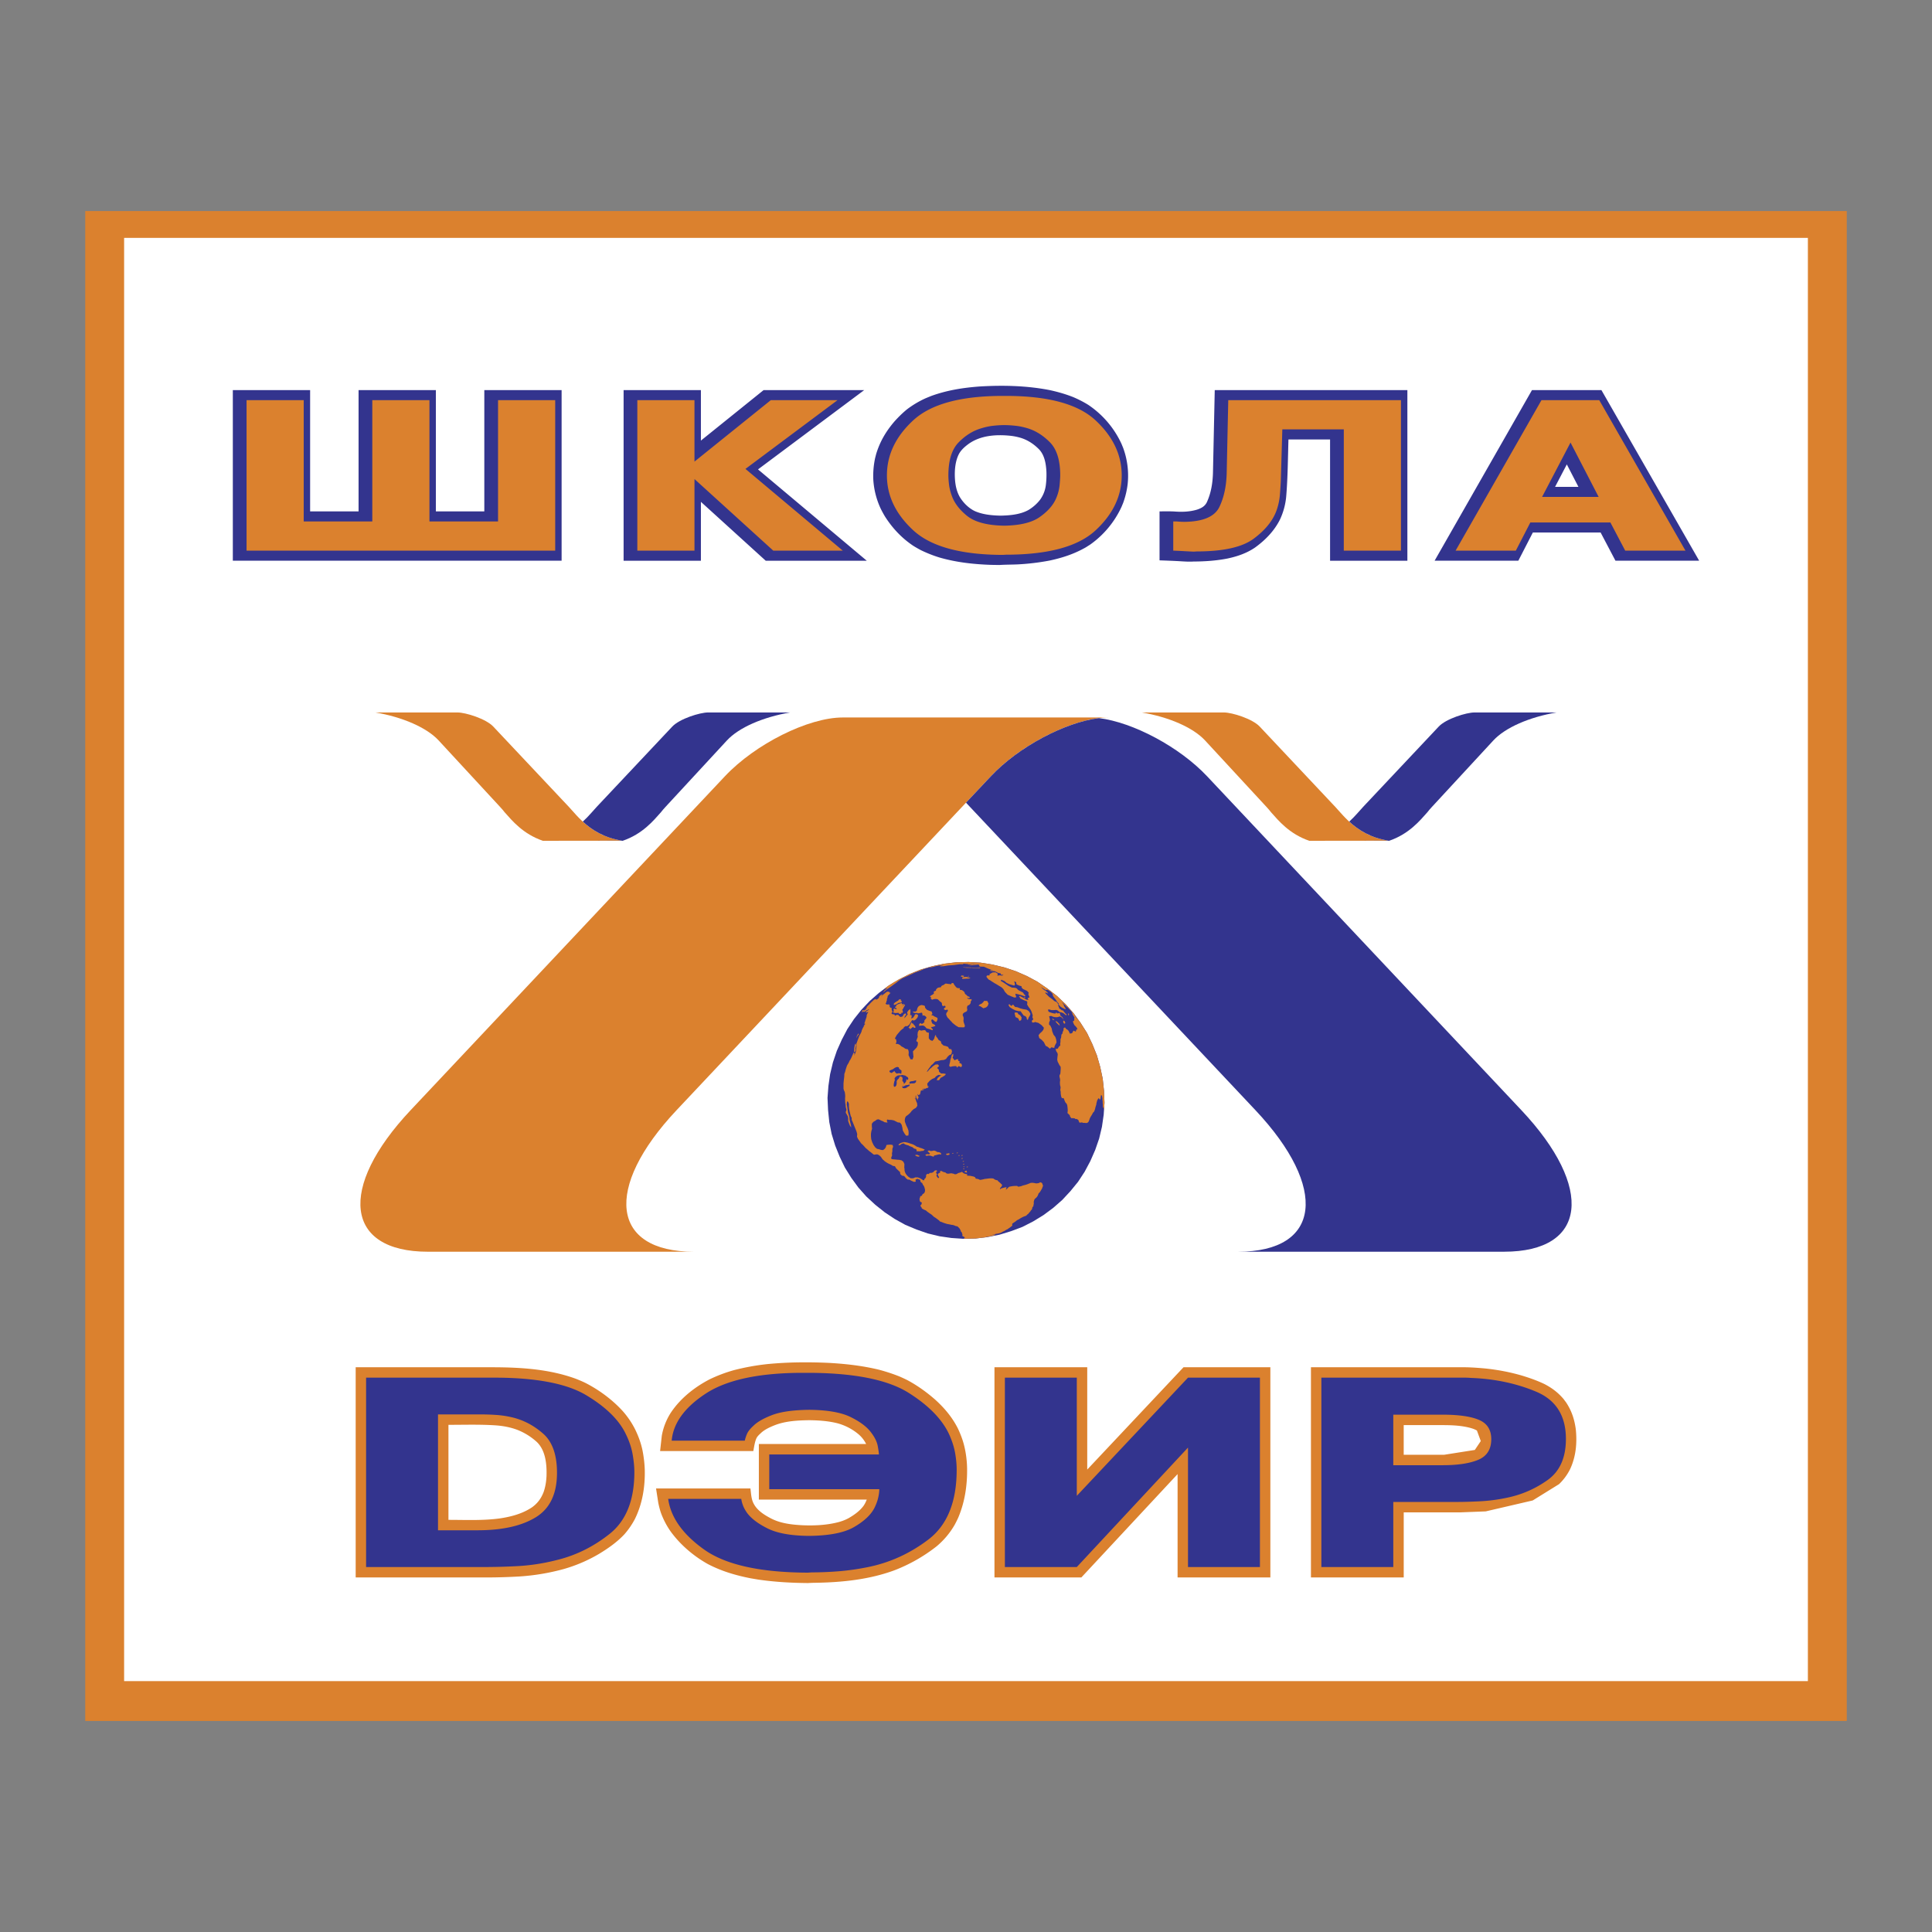
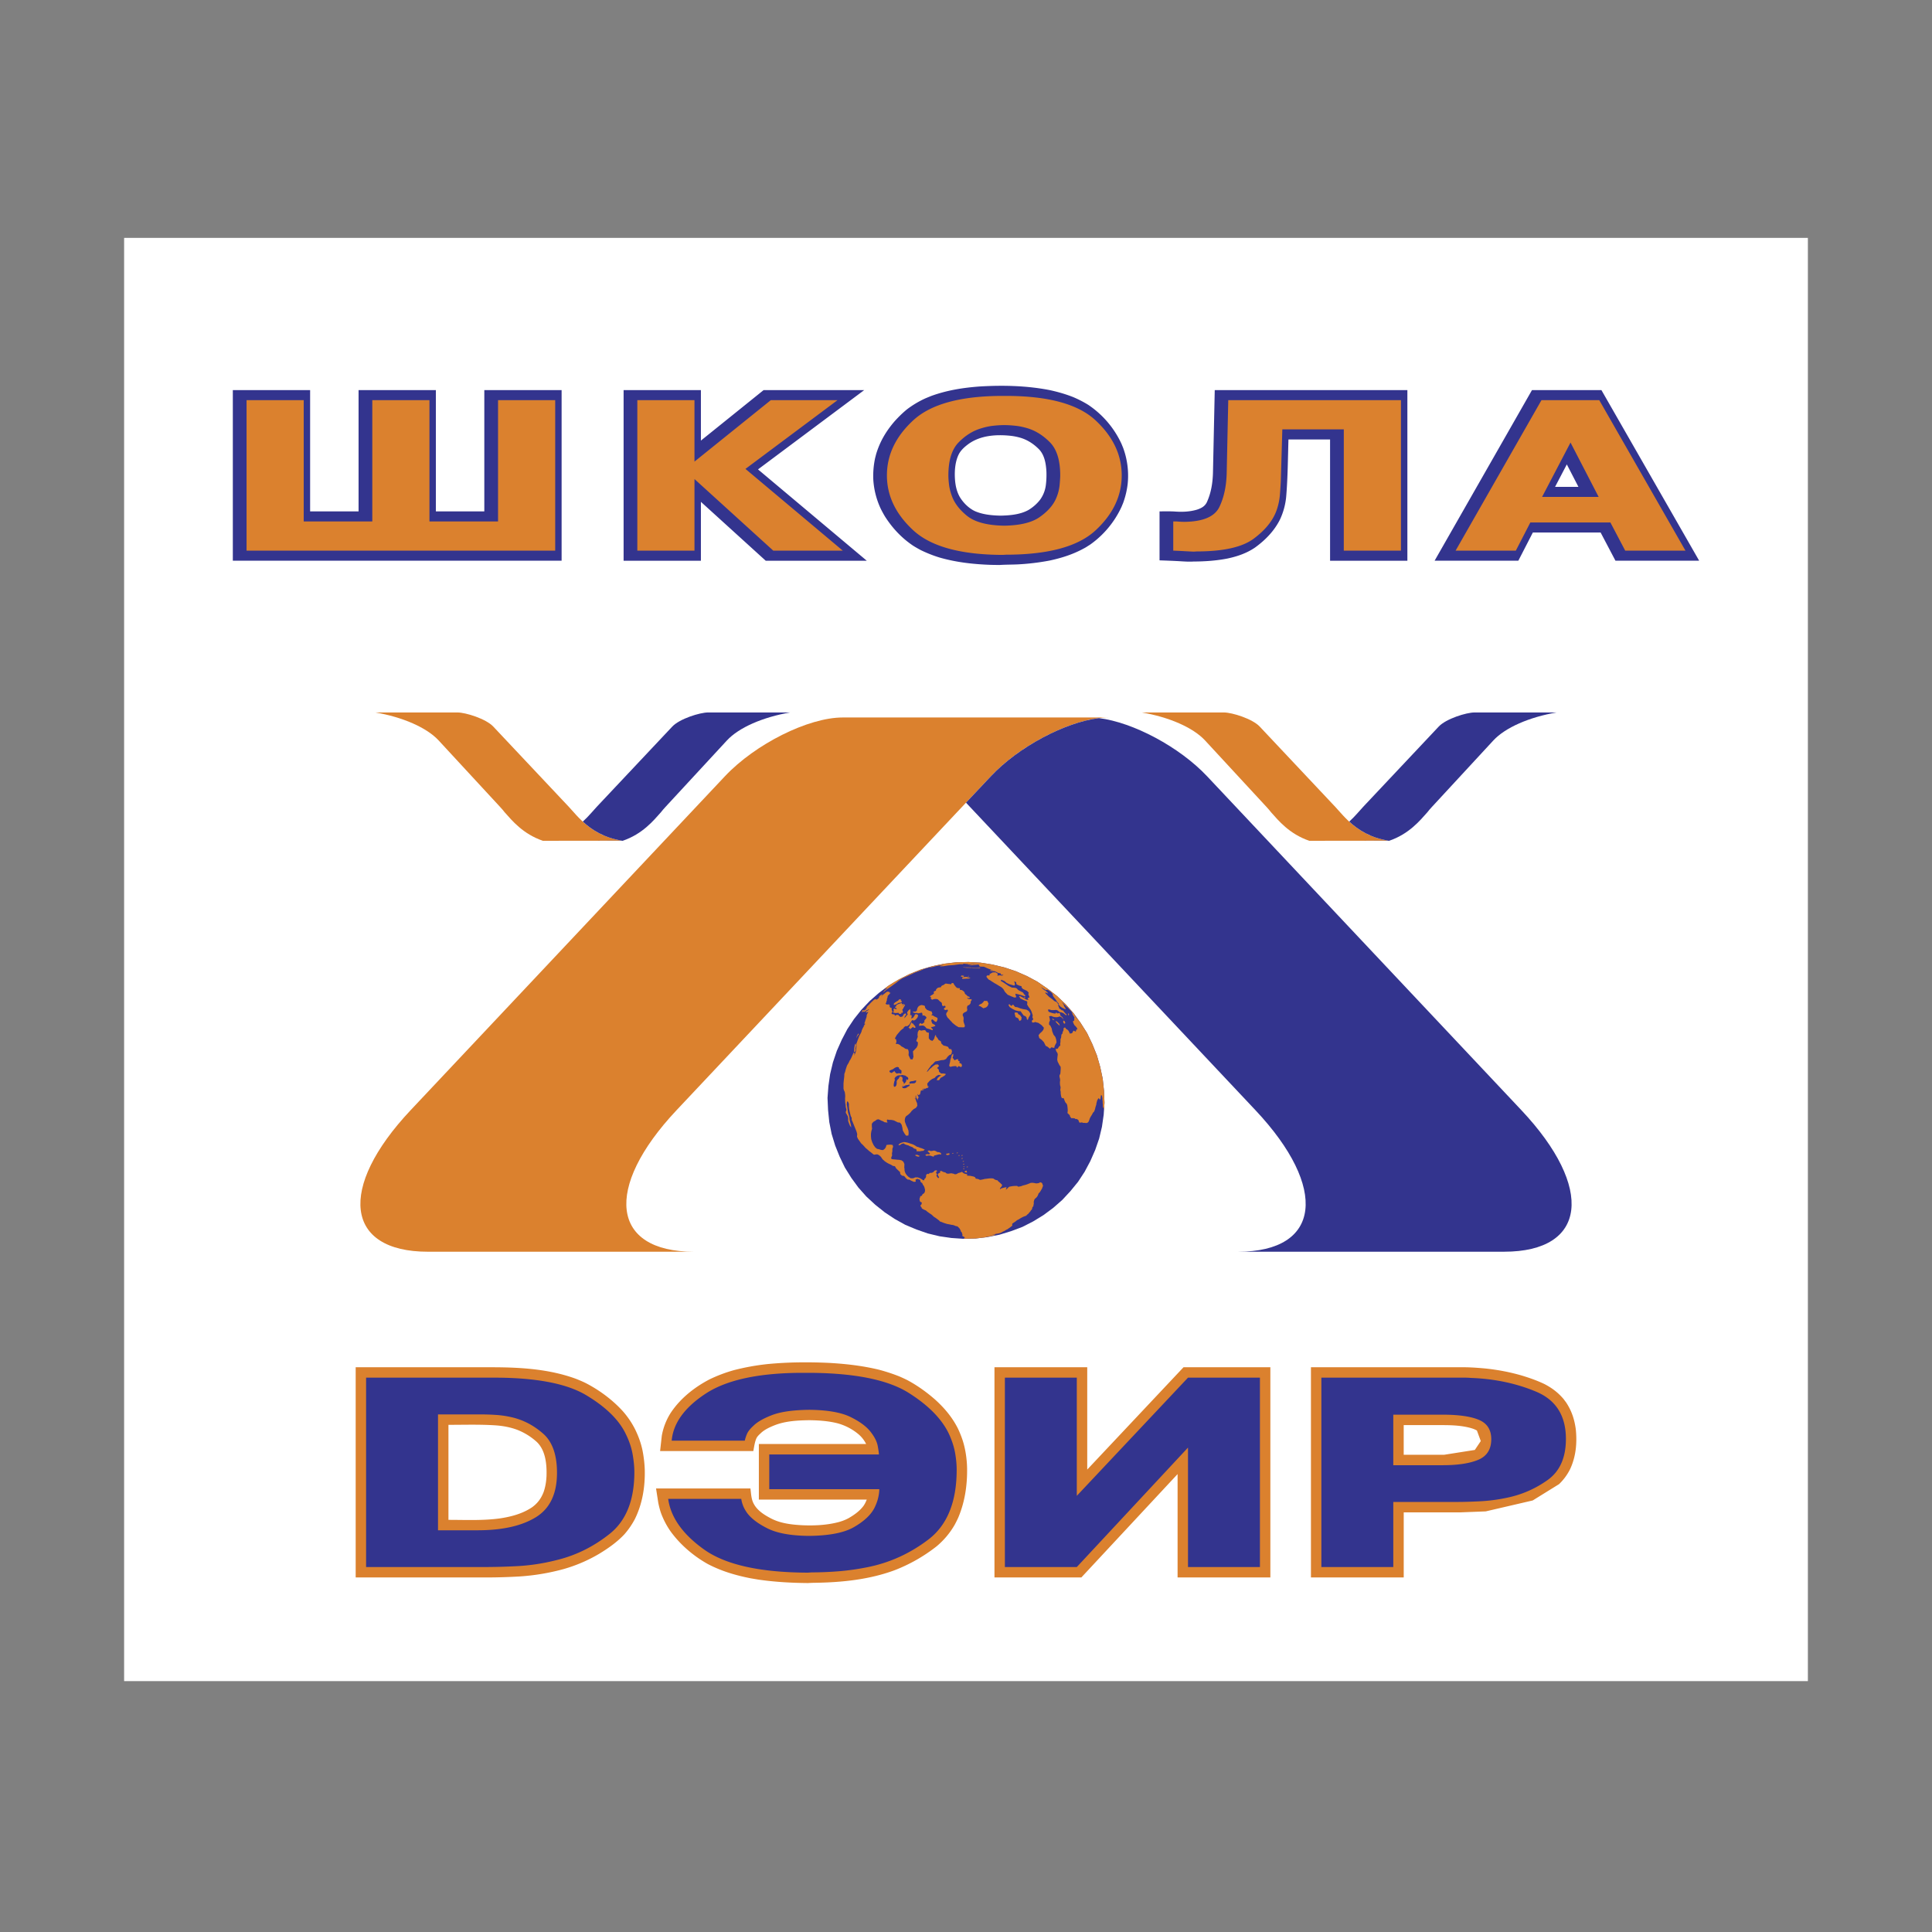
<svg xmlns="http://www.w3.org/2000/svg" width="2500" height="2500" viewBox="0 0 192.756 192.756">
  <rect x="0" y="0" width="192.756" height="192.756" fill="#808080" stroke="none" />
  <g fill-rule="evenodd" clip-rule="evenodd">
    <path fill="#fff" fill-opacity="0" d="M0 0h192.756v192.756H0V0z" />
-     <path fill="#db812e" d="M8.504 21.058h175.748v150.641H8.504V21.058z" />
    <path fill="#fff" d="M12.383 23.733h167.99v143.992H12.383V23.733z" />
    <path d="M84.079 71.583h26.532c-3.428 0-8.717 2.639-11.752 5.863L67.504 110.76c-7.312 7.77-6.537 14.125 1.723 14.125H42.694c-8.259 0-9.034-6.355-1.723-14.125l31.355-33.313c3.037-3.225 8.324-5.864 11.753-5.864z" fill="#db812e" />
    <path d="M96.378 80.083l28.874 30.676c7.312 7.77 6.537 14.125-1.723 14.125h26.533c8.26 0 9.033-6.355 1.723-14.125L120.43 77.447c-2.764-2.935-7.391-5.384-10.787-5.801-3.395.417-8.021 2.866-10.783 5.801l-2.482 2.636z" fill="#33348e" />
    <path d="M122.105 71.082h-8.188c2.699.457 5.121 1.502 6.314 2.795l6.119 6.621c.176.187.33.369.467.547.738.825 1.824 2.163 3.814 2.842l7.928-.01c-3.08-.47-4.463-2.445-5.342-3.379l-7.535-8.007c-.729-.776-2.752-1.409-3.577-1.409z" fill="#db812e" />
    <path d="M147.117 71.082h8.189c-2.701.457-5.123 1.502-6.316 2.795l-6.119 6.621c-.176.187-.33.369-.467.547-.736.825-1.824 2.163-3.812 2.842l-3.98-.005 3.949-.005c-1.834-.28-3.066-1.095-3.947-1.904.6-.55 1.035-1.097 1.391-1.475l7.537-8.007c.728-.776 2.753-1.409 3.575-1.409z" fill="#33348e" />
    <path d="M45.638 71.082H37.45c2.7.457 5.122 1.502 6.316 2.795l6.119 6.621c.176.187.33.369.467.547.737.825 1.825 2.163 3.813 2.842l7.929-.01c-3.081-.47-4.463-2.445-5.342-3.379l-7.537-8.007c-.729-.776-2.753-1.409-3.577-1.409z" fill="#db812e" />
    <path d="M70.65 71.082h8.188c-2.699.457-5.122 1.502-6.315 2.795l-6.119 6.621c-.176.187-.33.369-.467.547-.738.825-1.825 2.163-3.814 2.842l-3.979-.005 3.95-.005c-1.835-.28-3.066-1.095-3.948-1.904.599-.55 1.036-1.097 1.391-1.475l7.536-8.007c.73-.776 2.754-1.409 3.577-1.409zM93.042 96.393l-1.167.334-1.119.451-1.071.539-1.031.621-.962.723-.907.796-.826.868-.757.949-.661.996-.56 1.07-.491 1.1-.389 1.152-.28 1.174-.171 1.188-.088 1.185.054 1.215.123 1.201.232 1.174.355 1.16.45 1.119.518 1.078.642 1.03.703.963.798.9.887.818.948.758.997.662 1.057.586 1.112.465 1.133.394 1.174.282 1.18.17 1.207.082 1.202-.028 1.193-.144 1.194-.238 1.14-.348 1.147-.43 1.07-.547 1.031-.632.961-.711.909-.797.818-.881.764-.936.656-1.002.564-1.058.487-1.112.394-1.138.279-1.174.172-1.188.082-1.207-.049-1.195-.128-1.201-.252-1.186-.328-1.146-.452-1.119-.525-1.1-.635-1.002-.701-.969-.799-.908-.887-.84-.949-.736-.996-.682-1.056-.566-1.114-.484-1.133-.375-1.171-.281-1.196-.19-1.2-.062-1.201.027-1.215.136-1.166.247z" fill="#33348e" />
    <path d="M92.066 117.721l.143.049.007-.123.103-.09.075-.143v-.172l.116-.135.13.033.123-.115.211-.014.15-.076.13-.143.164-.035.102.076-.109.068-.014.129.096.131-.075.123.082.148.116.123.082-.109-.103-.143-.034-.143.096-.109.137-.055v-.164h.149l.15.088.252.068.055.068.164.049.164-.021.177-.027.246.049.116.055.164-.021.17-.102.198-.055.19-.068.041.055.15.109.164.047.149.027-.007.145.171.006.178.014.137.033.149.027.172.082.055.137.178.021.115.033.123.068.123-.014.197-.041.164-.041.184-.02.164-.021.123-.014.191-.006.197.02.102.076.145.068.176.041.076.107.102.076.219.205.062.068-.068.162-.131.137-.033.137.164-.102.162-.041.178-.049.164-.02-.041.164-.061.096.164-.104.027-.047.156-.145.123-.033.238-.041.17-.014h.15l.123-.008.102.082.186-.027.143-.033.15-.061.205-.049.115-.033.158-.055.17-.068.137-.055.191-.008.061.008.156.027.137.027.186-.021.08-.02.131-.076.137.049.055.047.088.26-.055.137-.047.143-.062.096-.115.197-.035.055-.135.137-.049.145-.055.115-.096.129-.102.09-.09.088-.041.096-.041.156-.012.049.02.074-.02.158-.027.068.006.107-.074.057-.041.074-.008.068-.033.115-.104.109-.055.096-.102.109-.082.109-.123.096-.102.109-.15.053-.158.062-.17.088-.129.076-.164.102-.096.041-.109.076-.102.088-.314.205.014.041-.027.068.014.041.008.041-.049.055-.096.061-.068.061-.088.062-.055.033-.055.041-.068.055-.137.055-.109.076-.055.033-.096.041-.096.049-.074.039-.109.068-.137.035-.164.041-.143.014-.178.047-.148.014-.096.021h.08l.145-.014.047.014.027.014h.082l-.061.014-.014.027-.104.02-.115.035-.178.041-.367.074h-.082l-.062.014-.033.027.02-.006-.164.02-.123.033-.143.014-.041.008.041-.008.123-.014.102-.02-.102.02.471-.068-1.193.145-1.202.027h.171l-.021.006.021-.006-.048-.014h-.062l-.027-.014-.041-.014.055-.014.021-.008v-.02l.034-.008.021-.006-.007-.041-.048-.027-.007-.021-.055-.033-.089-.014-.027-.041.055-.033-.089-.021.027-.047.014-.027-.014-.055-.027-.041-.013-.055v-.068l-.048-.027-.007-.021-.055-.066-.013-.041-.014-.062-.007-.02-.034-.055-.041-.076-.027-.033-.034-.055-.082-.068-.062-.068-.048-.027-.157-.027-.116-.055-.144-.047-.17-.021-.177-.041-.15-.027-.137-.027-.184-.061-.116-.035-.191-.082-.184-.061-.088-.102-.13-.096-.129-.096-.082-.062-.17-.107-.055-.049-.144-.137-.075-.061-.102-.062-.157-.109-.13-.094-.129-.117-.191-.082-.103-.055-.123-.074-.027-.104-.082-.082-.028-.121.103-.09.007-.068.041-.074-.055-.068-.123-.055-.047-.115-.014-.123v-.082l.054-.123.014-.109.123-.027.068-.082.021-.068.034-.033.109-.068.082-.104.034-.115.007-.15-.054-.219-.062-.156-.096-.123-.055-.137.042-.346zm-.041.347l-.184-.164-.027-.184-.287-.115-.191.096.035.189-.184.027-.191-.082-.32-.162-.075.033-.178-.123-.211-.246-.225-.047-.164-.15-.027-.205-.198-.184-.191-.184-.116-.205-.088-.021-.11-.014-.198-.121-.239-.109-.205-.117-.205-.143-.082-.082-.102-.082-.171-.252-.089-.09-.149-.109-.123-.053h-.082l-.205.033-.088-.02-.246-.199-.205-.156-.246-.219-.082-.061-.17-.191-.15-.158-.129-.115-.103-.143-.164-.232-.061-.088-.096-.213.021-.26-.062-.238-.109-.273-.054-.129-.117-.293-.109-.266-.095-.213-.007-.211-.096-.191-.062-.258-.062-.26-.041-.238-.014-.232v-.232l-.088-.191-.095-.041-.034.287.048.26.034.244.041.328.088.26.055.219.021.266.109.422.021.082.034.24-.13-.178-.103-.252-.082-.232.014-.211-.027-.205-.096-.191-.102-.164-.027-.123.041-.074.034-.137-.034-.137-.034-.123-.021-.266-.021-.082-.014-.123-.007-.123-.007-.279.014-.211-.014-.213-.034-.225-.082-.164-.041-.164v-.504l.021-.238.027-.246.028-.238.007-.232.075-.211.062-.246.109-.328.041-.096.136-.225.123-.26.048-.055.116-.225.123-.279.109-.24.082.15-.075.205.116-.197.089-.252.021-.24.034-.197V104.116l.102-.279.014-.047.103-.26.048-.137.116-.219.103-.197.055-.205.096-.211.136-.225-.075.041.191-.24-.041.008-.068-.027.068-.164.041-.156.075-.213.048-.137.007-.148.055-.145.102-.17-.034-.035-.144.076-.075-.041.096-.109.13-.074.109-.076-.048-.027-.129.076-.082.02-.17.15-.068-.008-.062-.006-.061.02-.041.008-.096.047.082-.109-.034-.033.068-.082.062-.014-.014.049.062-.014h.068l.157-.123.007-.041.062-.104.021-.088.089-.09.163-.162-.013.02.116-.137.205-.197.157-.143.136-.055.055-.014.014.041.007.041.184-.117.103-.109-.014-.033.041-.096.177-.15.062-.014.068.021-.116.135.027.014.116-.135.177-.131.177-.15.13-.055.089.021.041-.008.055.027.021.082.102-.006-.15.164-.136.143-.021.088-.014.109-.055.123.007.123-.055.102v.082l-.088.172.054.027.048.033.13.008.164-.021-.048.143.116-.033-.095.197.109-.055v.09l.129.006v.15l.034.143.062.09-.096.129.007.104.136.033.15.021.034.121.191-.088.15.008.116.135.123.076.198-.068.082-.17.088-.09.157-.033v.17l-.103.09-.068.225.116-.117.177-.211.055-.055-.068-.178.103-.191.211-.176.027.205-.007.061v.17l-.034.199.116-.049.055.137-.068.225.191-.068.123-.176.089-.172.191-.006.116.123-.075.203-.15.186-.184.115-.198-.041-.157.232-.129.225-.218.156-.137-.025-.198.135.014.055-.211.164-.109.09-.211.244-.178.213-.15.271-.034.096.116.055.041.24-.068.23.205-.006.198.096.164.15.198.102.198.137.246.047.062.158.02.162-.02.26.095.205.096.211.211.014.089-.26-.027-.266-.027-.271.185-.191.19-.199.109-.238.014-.279-.164-.129.062-.186.089-.232-.027-.203.034-.287.123-.197.225.068.185-.041.191-.008.157.211.225.055-.014.301v.252l.15.178.211.076.164-.191.082-.273.089-.15.047.199.116.115.116.205.225.135.055.219.218.205.225.049.232.088.089.191.239.047.055.219-.062.266-.218.104-.171.17-.143.205-.205.096-.293.027-.3.074-.28.049-.287.307-.075.041-.157.205-.191.258-.136.227.095-.041.212-.246.164-.131.136-.135.253-.172.245-.02.13.164-.205.197.164.15.034.225.211.178h.26l.218.047-.109.137-.225.145-.205.109-.15.23-.239-.006.116-.238.157-.123.177-.131-.279-.033-.225.137-.096.107-.054.057-.246.107-.231.164-.171.191-.062.074-.027.068.034.145.034.137.041-.09.014.055-.014.088-.075.062h-.082l-.15.082-.109-.014-.103.02-.164.109.232-.082.054.049-.232.082-.136.033v.09l-.062.266-.15.082-.116-.123.048.178.082.17-.089.15-.041.184-.021-.17-.102-.164-.014-.225-.042.096v.271l-.123-.074.144.137.034.156.095.213.027.266-.143.205-.219.121-.191.172-.164.211-.184.17-.239.172-.082.164-.034.203.021.186.129.348.13.266.089.252.02.254-.027.238-.232.014-.157-.219-.157-.279-.021-.076-.027-.203-.082-.322-.15-.197-.225-.027-.164-.082-.225-.115-.239-.049-.239-.006-.198-.035-.034.117.068.197-.089-.02-.198-.021-.17-.102-.164-.062-.143-.074-.123-.055-.164.02-.178.131-.191.109-.143.184v.26l.021.246-.068.23-.041.26v.26l.027.285.096.295.136.285.164.232.185.15.177.035.232.074.191.014.164-.123.109-.156.068-.232.185-.021.211-.012.218.033.047.178-.075.211v.252l-.041.178.014.232-.082.191-.007.129.116.055.259.021.225.025.211.014.225.049.185.143.055.137.041.076-.007.23-.007.131.021.102.014.232.082.232.136.197.171.17.225.137h.253l.191-.088h.252l.259.102.252.164-.048.337zm-6.646-13.638v.082l-.034.115.014.123-.034.137-.082.102-.041-.088.027-.156-.007-.104.02-.156.027-.156.034-.137.082-.082.007.102.021.082-.007.068-.027.068zm.287-1.325l.021.082-.116.137-.061.096-.082.17.041-.156.055-.143.075-.123.067-.063zm4.066-3.41l.068.006.089.021-.021.088.075.047.034.055-.062.096-.116.035-.13.006-.129.076-.164.088-.157.055-.055-.047.035-.117.102-.088.15-.096.144-.082.088-.088.049-.055zm.492.518l.075.041-.055.123-.089.15-.054.115-.082.109.041.096.027.096-.055.123-.096-.041-.014.109-.144.033-.088-.041-.068-.088-.103.027h-.103l-.102.006-.116-.033-.11-.014.075-.123.007-.129-.041-.076.109-.074.096.041.129.014-.021-.082-.075-.049-.088-.033.095-.117.089.021-.055-.068.021-.068.15-.082.116-.047.156-.041.116-.068v.102l.034.055.123-.027.082-.02-.095.15-.096.107.123-.094.086-.103zm2.06.205l.014.123.089.109.116.115.137.049.143.055.157.039.06.158.027.102-.123.109.178.041.15.096.123.055.17.082.014.143-.048.143-.075.123-.144-.047-.109-.102-.137-.117-.109.068.007.109.061.17.021.062.123.074.15.09.041.096-.273.088h-.082l-.088.068.157.129.034.137-.157-.041-.164-.068-.164-.041-.157-.047-.096-.123-.136-.115-.137-.035-.205.014-.164.021.034-.199.15-.082.088.104.164-.104.123-.115-.048-.096.096-.129.13-.158v-.088l-.062-.068-.157-.109-.164.021-.007-.123-.041-.164h-.082l-.143.033-.184.027-.096-.041-.123.014-.157-.027-.095-.041-.055-.068.123-.014.149.008.144-.096.027-.156.048-.145.109-.148.15-.082.143-.035.13.027.136.035.055.047.011.04zm-1.173 1.732l.062.09.089.088.061.088.013.123-.149.014-.089-.102-.157.123-.143.123-.021-.104-.143-.047.109-.158.055-.115.143-.293.048.115.089.021.033.034zm4.776 4.321l-.17-.082-.109-.021-.089.15-.061-.068-.062-.088-.191.006-.205.027-.177.049-.123-.096.034-.199.055-.189.021-.172.054-.184.041-.117.034-.176.095-.131.075-.041-.007.213-.062.184.082.088.109.164.17-.082.177-.047.027.184.13.027-.014.197.068.008.143.068.048.197-.093.131zm-5.97.668l-.143-.055-.15-.008-.157.041-.109-.094-.088-.09v-.082l-.184.109-.123.096-.143-.055-.075-.061-.007-.104.15-.082.137-.055.096-.047.123-.096.15-.076.137-.033.143.047.035.137.102.082.129.096v.17l-.023.16zm0 0l.068.109-.095.041-.15-.008-.164.021-.13.074-.123.096-.089.17.061.068-.075.213-.04.177-.021.178.042.158.136-.035.095-.129.034-.199-.007-.211.089-.15.123-.109.096-.197.13-.006.123.074.034.137-.027.219.034.055.075.068.041.135.014.062.149-.164.075-.123.014-.197.13.096.068-.145-.055-.137-.123-.074-.129-.096-.136-.027-.137-.033h-.062l-.068-.111zm.866 1.091l-.075.129-.15.076-.144.102-.164.041-.17-.021-.075-.107.089-.172.096-.129-.137.225.075.041.123-.088.137-.055.164-.021.157-.041.074.02zm.628-.451l-.034.197-.13.096-.164.021h-.171l-.116.027-.014.109.014-.109-.082-.062.068-.143.164-.041.144-.014.157-.041.164-.04zm2.511-9.402l.109-.068.137-.053.068-.062.088-.061.129.006.157.027.13.008.123.033.068-.082.027-.047h.15l.041.074.041.076.061.088.062.074.068.09.103.082.136.027.15.006-.007.062-.021.088.218.033.075.043.109.08.089.104.021.102.068.09.13.094.089.104.157.047.075.109-.123.035-.177-.041.116.115.198.035.144-.014.006.109-.095.129.007.123-.055.115-.116.115-.136.057-.055.121-.013.131.034.137-.041.164-.129.074-.15.074-.123.117-.02.156.075.15.021.143-.007.15-.014.109.041.178.068.178.041.176-.075.104-.191.006-.149-.006-.219-.008-.17-.102-.123-.074-.321-.26-.088-.109-.116-.115-.082-.09-.089-.102-.109-.104-.082-.148-.061-.172.027-.137.129-.178.027-.055-.048-.115-.205.055-.164-.088.055-.117.143-.102-.103-.143-.129.055-.123-.055-.021-.082-.007-.123-.054-.117-.123-.074-.116-.115-.109-.104-.157-.047-.191.006-.137.035-.116.047-.047-.088-.096-.062.103-.088-.096-.041-.062-.068.129-.096.144-.082.109-.088.041-.076-.075-.068.116-.109.136-.053.013-.117.068-.074.103-.09.062-.02.103-.021.143-.014.041-.096.014-.025zm-3.753 15.564l.191.02.226.049.211.074.116.035.185.061.191.102.184.123.157.041.164.068.164.049.212.088.095.041-.136.123-.191.02-.205.035-.129-.014-.144.02-.006-.129-.068-.109-.205-.055-.116-.115-.239-.096-.068-.021-.123-.074-.205-.055-.164-.068-.103-.082-.205.055-.055.035-.123.094-.156-.027.102-.107.109-.068.157-.062.116-.027.061-.024zm2.866.879l.144-.033.184.055.15.096.171.014.191.082.021.162-.177-.039-.185.047-.177.047-.157.035-.054.123-.146-.05-.184-.061-.191-.014-.184.041-.13-.096.17-.082.218.027.089-.082-.116-.123-.137-.115.15-.076.184.062.166-.02zm-1.508.397l.075.047.184.076-.15.061-.184-.041-.171-.102.116-.035.13-.006zm3.015-.123l.164-.041.034.137-.198.055-.164-.049.062-.102h.102zm12.542-13.981l.061.09.096.129.115.115.008.041-.027-.033-.055-.049-.074-.047.025.014.082.088.055.049.035.055.074.047.068.09.062.088.061.068.027.033.062.076.033.055.068.088-.035-.033.635 1.002.525 1.1.451 1.119.328 1.146.252 1.186.129 1.201.049 1.195-.082 1.207.014-.131v-.08l.006-.049v-.082l.008-.129-.014-.082v-.062l-.014-.061-.021.008-.006-.021-.027-.041-.021-.074-.014-.062.008-.15-.014-.123-.008-.121.008-.068-.014-.041-.014-.145v-.17l-.027-.102-.014-.145-.027-.033-.035.047-.041-.074-.012.115-.021.09-.008.129-.039.096-.049.074-.02-.102-.062-.068-.041.008-.047.053-.041.096-.035.027-.02.096-.035.109-.02.096-.021.088.008.041-.047.137-.049.158-.027.135-.047.145-.055.137-.049.055-.068.061-.055.117-.074.129-.062.096-.061.102-.068.143-.047.145-.068.164-.082.082-.076.041-.109.006-.109-.014H108.059l-.088-.041h-.109l-.096.027-.096-.041-.033-.115-.035-.055-.014-.062-.074-.047-.104-.061-.096.025-.088-.08h-.102l-.096-.035-.096.041-.076-.061-.096-.131-.039-.156-.049-.014-.088-.104-.082-.061.02-.178.008-.15-.014-.143-.014-.143-.021-.164-.061-.158-.117-.121-.08-.172-.076-.211-.061-.068-.117.027-.074-.109-.035-.137-.033-.225v-.17l-.041-.186.027-.217v-.082l-.049-.178-.014-.15v-.184l.021-.178-.027-.186-.041-.156.008-.15.074-.129.02-.17.008-.131.014-.219-.008-.189-.129-.178-.082-.172-.082-.148-.047-.199.014-.191.02-.176.021-.158-.035-.156-.102-.143-.055-.137-.014-.145.137.027.088-.061.055-.104.096-.129.041-.006.033-.035.008-.061-.014-.15.027-.131.006-.148-.006-.123.033-.096.041-.117.008-.129.014-.109.041-.096.074-.041-.006-.123.041-.074.027-.068.041-.096-.008-.109.021-.088h.082l.02-.09.068.09.088.109.123.068.117.123.053.135.104.164.047-.074.09.02.014-.027.088-.061v-.109l.062-.014.041-.074.102.061.096.041.041-.074v-.082l.033-.055.062.006.033-.047-.061-.137-.117-.145-.107-.094-.082-.15-.049-.117-.027-.102.027-.068.041-.006.041-.016.014-.02.008-.047.014-.027-.014-.055-.014-.062.014-.027.033-.047-.014-.041-.068-.109-.068-.109-.047-.096-.041-.074.02-.008v-.02l-.068-.09-.033-.055.192.164zm-18.982-2.088l.109-.178.334-.271-.185.041-.184.109.157-.145.068-.061.252-.184.437-.281.594-.34 1.071-.539 1.119-.451 1.167-.334 1.167-.246 1.214-.137 1.201-.027 1.201.062 1.195.19 1.172.28 1.133.375 1.113.484 1.057.566.996.682.949.736.887.84.799.908.312.43-.115-.145-.205-.225-.033-.055-.375-.395-.199-.205-.17-.164-.082-.068-.225-.219-.049-.033-.027-.014.164.219.021.096.055.115.129.197-.049.055-.189-.096-.096-.041-.186-.123-.17-.189-.006-.109-.178-.205-.109-.184-.184-.232-.104-.145-.02-.082.006-.061-.014-.041-.088-.123-.117-.102-.184-.143-.137-.055H104.351l-.088-.021-.205-.143-.15-.09-.047-.027.164.164.244.197-.02-.061.164.15.17.17h-.082l-.143-.068-.104.021.199.191.217.217.287.205.246.213.191.08.082.082.137.205-.049.076.09.162.025.123.178.123.109.082.076-.02.102.143.178.211.109.082-.049.076-.205-.145-.08-.082-.213-.074-.156-.027-.232-.178-.156-.041-.172.021h-.268l-.227-.068-.061.014-.061.02.068.191.121.055.213.074.217.049.15.006.021-.088.068.006.061.068.104-.006.137-.035.053.117.035.143.191.164.143.238-.232-.238-.189-.082-.096.047-.158.035-.211-.008-.184-.041-.186-.08-.205.033.055.219.027.205-.082.189-.006.213.129.115.137.287.049.279.129.328.184.23.082.254.035.293-.117.219-.074.143-.035.184-.293-.061-.137.143-.238-.197-.191-.096-.176-.361-.227-.238-.238-.178-.068-.279.143-.186.191-.17.145-.184.055-.205-.232-.26-.307-.219-.369-.102-.049.055-.211.006-.041-.176.15-.145-.088-.211.033-.178-.074-.238-.068-.191-.09-.17-.189-.254-.145-.238.027-.15-.02-.164-.328-.115-.334-.164-.145-.225.055-.035.268.131.244.129.158.109.219.027-.09-.17.191-.09-.055-.137-.068-.189.055-.123-.061-.068-.117-.123-.354-.164-.076-.041-.129-.164.02-.088-.273-.082-.238-.109-.033-.137v-.088l-.213-.076.055.137.041.164-.074.123-.43-.123-.076-.027-.258-.123-.219-.184-.328-.129-.033.115.271.164.254.17.23.156.342.172.26.02.178.035.102.082.068.088.293.164.117.055.102.061.102.164.137.117-.061.094-.348-.123-.322-.088-.285-.055.041.158.068.197-.205.027-.328-.131-.334-.148-.26-.273-.033-.055-.145-.246-.17-.164-.328-.197-.225-.137-.273-.156-.252-.17-.225-.129-.123-.145-.088-.123.055-.123.266-.02.02-.008-.047-.094.115-.068.131-.076.074-.041.293-.014.225.137-.02.109-.02.088.244-.033.205.033.055-.014.109-.074h-.232l-.055-.137-.246-.047-.217-.117-.164-.061-.15-.008-.279-.014.068-.082.258.041-.512-.19-.43-.19-.361-.014-.068-.021-.061-.156-.09-.021-.6.062-.122.014-.13.006h-.082l.395-.115.145-.014.061-.021h.082l.082-.014h.402l-.613.007-.104.007-.102.021-.471.055.075-.021.034-.027-.368-.034-.041-.014-.13.014-.007.041h-.341l-.573.082-.573.041-.471.074-.334.021.027-.055.205-.049.089-.04-.628.089-.505.129-.307.035-.451.129-.328.15-.655.246-.096.047-.593.273-.512.232-.382.244-.211.178-.45.328-.56.389-.333.281zm10.929-1.056c.09.055.178.102.26.164l-.191-.117-.069-.047zm-.531 1.896l.129.26-.088.238-.156.143-.273.09-.205-.137-.096-.062-.184-.061.115-.115.213-.096.17-.172.055-.096.32.008zm2.77 1.153l.232.008.109.164.17.102.145.219-.041.266-.172.082-.129-.26-.266-.129-.062-.26-.033-.137.047-.055zm-.641-.778l.074-.055.191.184.178-.148.205.244.225.027.301.117.293.074.314.049.225.137.096.143.082.15-.082.191-.102.17-.076.211h-.088l-.055-.238-.096-.104-.186-.08-.189-.254-.104-.164-.26-.02-.279-.074-.285-.145-.281-.184-.115-.205.014-.026zm1.527-.777l.158.041-.09.068-.068-.109zm2.846 2.238l-.006-.109.217.197-.135-.027-.076-.061zm.301.178l.156.039.232.246.041.178-.246-.219-.15-.17-.033-.074zm.777.06l.008-.129.148.088.049.178-.109.068-.115-.186.019-.019zm.471-.818h.09l.014.143-.076.041-.014-.123-.014-.061zm-.211-.689l-.09-.102-.033-.041.061.074.082.061.068.109-.082-.082-.006-.019zm-9.505-2.846l-.164.041-.313.014-.335.021-.041-.096.129-.076.287-.027.157.041.28.082zm-.205-.225l.068.027-.178.061.11-.088zm-.723-.007l.034-.033.259.041-.096.109-.244-.041.047-.076zm.164-.874l.3.014.103-.006.28.014.307.033.361.014.225-.033.123-.008.035.055-.131.075-.109-.021h-.422l-.09-.02-.347-.021-.293-.006-.314-.049-.028-.041zm.034.041c0-.014 0-.027.007-.033l.259.006.103-.006.28.014.307.033.361.014.225-.033.123-.008v.076l-.096.054-.109-.021h-.422l-.09-.02-.347-.021-.293-.006-.308-.049zm.041.008v-.041l.225.006.103-.006.28.014.307.033.361.014.225-.033.082-.008v.096l-.055.034-.109-.021h-.422l-.09-.02-.347-.021-.293-.006-.267-.041zm.041.006v-.047l.184.006.103-.006.28.014.307.033.361.014.225-.033.041-.008v.123l-.014.007-.109-.021h-.422l-.09-.02-.347-.021-.293-.006-.226-.035zm.041.008v-.055l.143.006.103-.006.28.014.307.033.361.014.225-.033V96.631l-.082-.014h-.422l-.09-.02-.347-.021-.293-.006-.185-.027zm.034 0c0-.014.007-.035.007-.055l.102.006.103-.006.28.014.307.033.361.014.191-.027v.034c0 .028 0 .048-.008.068l-.041-.007h-.422l-.09-.02-.347-.021-.293-.006-.15-.027zm.041.006c0-.02 0-.033.006-.055h.062l.103-.006.28.014.307.033.361.014.15-.02v.026c0 .021 0 .042-.008.062h-.422l-.09-.02-.347-.021-.293-.006-.109-.021zm.041.007v-.062h.027l.103-.006.28.014.307.033.361.014.109-.014v.083H97.142l-.09-.02-.347-.021-.293-.006-.068-.015zm.041 0v-.062l.089-.006.28.014.307.033.361.014.068-.014v.083h-.348l-.09-.02-.347-.021-.293-.006-.027-.008v-.007zm.041 0v-.062l.048-.006.28.014.307.033.361.014.027-.006v.075h-.307l-.09-.02-.347-.021-.28-.006.001-.015zm.034 0c0-.021.007-.04.007-.067h.007l.28.014.307.033.355.014v.007c0 .021-.008.042-.008.062h-.266l-.09-.02-.347-.021-.245-.008v-.014zm.04 0c0-.021 0-.04.007-.067l.246.014.307.033.314.014v.007c0 .021 0 .042-.008.062H97.141l-.09-.02-.347-.021-.204-.008v-.014zm.042 0c0-.021 0-.04.006-.062l.205.008.307.033.273.014v.007c0 .021 0 .042-.008.062h-.184l-.09-.02-.347-.021h-.164c.002-.007.002-.015.002-.021zm.041 0c0-.021 0-.04.007-.062l.164.008.307.033.232.008v.075h-.151l-.09-.02-.347-.021h-.123l.001-.021zm.041 0v-.062l.13.008.307.033.191.008v.075H97.142l-.09-.02-.347-.021h-.082l.001-.021zm.034 0c0-.021.007-.034.007-.054h.089l.307.033.156.008v.013c0 .021-.006.042-.006.062h-.068l-.09-.02-.347-.021h-.048v-.021zm.041 0c0-.013.007-.034.007-.054h.048l.307.033.115.008v.013c0 .021-.006.042-.006.062h-.027l-.09-.02-.347-.021h-.007v-.021zm.041 0c0-.013 0-.034.007-.054h.007l.307.033h.074v.021c0 .021 0 .042-.006.062l-.076-.02-.313-.014v-.028zm.041 0c0-.013 0-.034.007-.048l.273.027h.033v.021c0 .021 0 .034-.006.056l-.035-.014-.272-.014v-.028zm.041 0c0-.013 0-.026.007-.04l.224.02v.021c0 .021 0 .028-.006.042l-.225-.014v-.029zm.034 0c0-.013.007-.026.014-.04l.142.014c0 .006.008.02.008.026 0 .015-.008.028-.014.042l-.143-.008c0-.014-.007-.02-.007-.034zm.04 0c0-.013.014-.026.028-.034h.034c.014.008.02.021.02.034 0 .021-.006.034-.02.042l-.041-.008a.038.038 0 0 1-.021-.034zm9.581 3.923l.033.035-.033-.035zm-11.423 14.56l.055-.014.014.049-.075.02-.061-.014.027-.041h.04zm.437-.033l.062-.021.014.055-.075.021-.061-.021.027-.033h.033v-.001zm.184.252l.055-.014.014.055-.075.014-.055-.014.021-.041h.04zm.301.293l.062-.014.013.055-.075.021-.062-.021.027-.033.035-.008zm.122.301l.062-.021.014.055-.075.021-.061-.021.02-.033h.04v-.001zm-.122-.602l.054-.012.014.053-.075.021-.055-.021.021-.033.041-.008zm.163.867l.062-.014.014.049-.075.02-.062-.014.027-.041h.034zm.028.274l.055-.014.014.047-.075.021-.055-.021.021-.033h.04zm-.021.211l.062-.014.014.049-.075.02-.062-.014.021-.041h.04zm.246.224l.014-.074.082.232-.095-.008-.164-.047.062-.104h.101v.001zm.102-.43l.055-.014.014.055-.075.021-.054-.021.021-.033.039-.008z" fill="#db812e" />
    <path d="M35.775 51.021V38.922h7.712v12.099h4.833V38.922h7.712v17.021H23.229V38.922h7.712v12.099h4.834zm40.408-12.099H86.22l-10.593 7.91 10.851 9.112H76.396l-6.467-5.876v5.876h-7.712V38.922h7.712v5.036l6.254-5.036zM99.709 56.37l-.828-.013c-1.752-.061-3.448-.247-5.137-.731a12.735 12.735 0 0 1-1.899-.752c-.244-.131-.48-.266-.715-.411-1.15-.763-2.092-1.764-2.832-2.927-.152-.252-.29-.505-.421-.769a7.977 7.977 0 0 1-.747-2.899 8.503 8.503 0 0 1 .178-2.153l.107-.417c.375-1.244.986-2.274 1.831-3.256.386-.43.786-.824 1.232-1.192a9.585 9.585 0 0 1 1.879-1.119l.536-.22c1.578-.575 3.177-.829 4.846-.952 2.326-.138 4.686-.086 6.977.359.812.175 1.582.395 2.355.699.523.223 1.008.468 1.492.767a9.453 9.453 0 0 1 3.33 3.901l.164.4a8.04 8.04 0 0 1 .449 3.615 8.414 8.414 0 0 1-.449 1.878l-.166.4a9.476 9.476 0 0 1-3.105 3.742l-.457.291c-1.146.655-2.328 1.042-3.613 1.317a23.694 23.694 0 0 1-3.15.38c-.621.029-1.24.021-1.857.062zm.127-4.924c.918-.02 1.951-.107 2.77-.562.43-.255.842-.613 1.15-1.007a3.15 3.15 0 0 0 .582-1.431c.061-.454.08-.924.064-1.381-.041-.759-.168-1.602-.693-2.19-.508-.531-1.115-.946-1.816-1.173a5.846 5.846 0 0 0-1.062-.222c-1.422-.15-2.975-.052-4.177.796-.363.265-.721.572-.95.962-.402.732-.478 1.687-.431 2.508.042.656.165 1.294.503 1.868.353.573.896 1.108 1.509 1.391.797.342 1.692.423 2.551.441zm17.441-.406c.725.048 1.459.015 2.16-.197.406-.137.758-.317.959-.712.432-.928.59-1.924.621-2.941l.178-8.267h19.219v17.021h-7.713V43.845h-4.152c-.055 1.876-.066 3.739-.217 5.605a6.851 6.851 0 0 1-.646 2.419c-.582 1.139-1.469 2.039-2.5 2.78-.838.561-1.74.864-2.719 1.075-1.125.22-2.252.295-3.396.3-.461.03-.914-.004-1.373-.032-.67-.039-1.34-.061-2.01-.086V51.02c.529.001 1.06-.019 1.589.02zm42.498-12.118l9.752 17.021h-8.352l-1.48-2.812h-6.764l-1.447 2.812h-8.354l9.715-17.021h6.93zm-2.295 9.651l-1.158-2.24-1.172 2.24h2.33z" fill="#33348e" />
    <path d="M37.144 52.023V39.924H42.847v12.099h6.843V39.924h5.703v15.013H24.599V39.924H30.302v12.099h6.842zm39.758-12.099h6.658l-9.185 6.859 9.709 8.154h-6.935l-7.86-7.142v7.142h-5.703V39.924h5.702v6.13l7.614-6.13zm23.145 15.438c-4.193-.014-7.167-.83-8.924-2.448s-2.635-3.446-2.635-5.483c0-2.05.878-3.885 2.635-5.503 1.757-1.618 4.731-2.428 8.924-2.428h.307c4.213 0 7.193.81 8.939 2.428 1.746 1.619 2.621 3.453 2.621 5.503s-.875 3.881-2.621 5.493c-1.746 1.612-4.727 2.418-8.939 2.418l-.307.02zm.154-2.914c1.561-.027 2.727-.307 3.498-.84.77-.533 1.309-1.123 1.617-1.77a4.42 4.42 0 0 0 .4-1.427c.041-.452.062-.779.062-.981 0-1.511-.344-2.613-1.033-3.308-.688-.694-1.443-1.163-2.266-1.406-.41-.121-.816-.202-1.217-.243s-.756-.061-1.062-.061c-.309 0-.664.02-1.064.061s-.816.128-1.248.263c-.822.242-1.573.711-2.25 1.406-.678.695-1.017 1.791-1.017 3.288 0 .27.021.573.062.911.041.337.124.681.247 1.032.247.755.76 1.45 1.541 2.084.781.634 2.023.964 3.73.991zm16.856-.425h.309c.164.014.312.024.447.031.133.007.262.01.385.01 1.85-.027 3.006-.526 3.467-1.498.463-.971.705-2.131.725-3.48l.154-7.162h17.231v15.013h-5.704V42.838h-6.133l-.154 5.24a47.47 47.47 0 0 1-.092 1.335 6.194 6.194 0 0 1-.34 1.537c-.369 1.012-1.125 1.942-2.266 2.792-1.141.85-3.037 1.275-5.688 1.275l-.309.02c-.307-.013-.631-.03-.971-.05a44.57 44.57 0 0 0-1.062-.05v-2.914h.001zm42.502-12.099l8.6 15.013H162.147l-1.479-2.812h-7.984l-1.449 2.812H145.225l8.568-15.013h5.766zm-.063 9.651l-2.805-5.422-2.836 5.422h5.641zM49.329 136.412c2.727.012 5.515.199 8.098 1.139.325.125.64.26.955.41 1.359.691 2.653 1.641 3.69 2.76a8.453 8.453 0 0 1 1.3 1.898c.325.666.576 1.35.728 2.074.075.367.128.74.17 1.113.029.279.05.557.058.836.04 1.693-.23 3.373-.979 4.9a7.827 7.827 0 0 1-1.038 1.518c-.732.789-1.621 1.41-2.537 1.967a15.043 15.043 0 0 1-3.53 1.516 22.08 22.08 0 0 1-4.457.744 59.728 59.728 0 0 1-3.081.096h-13.22v-20.971h13.843zm-4.587 15.225c1.697 0 3.428.086 5.118-.143 1.137-.17 2.292-.473 3.25-1.131.55-.408.894-.887 1.135-1.525.175-.51.251-1.014.28-1.551.038-1.164-.075-2.553-.958-3.414a6.353 6.353 0 0 0-1.887-1.191c-.704-.275-1.465-.42-2.218-.473-1.567-.105-3.158-.053-4.72-.053v9.481zm45.011-14.301c.261.113.516.232.771.359.996.531 1.92 1.195 2.77 1.938.928.838 1.695 1.748 2.265 2.865.199.416.37.84.509 1.279.21.676.329 1.365.387 2.07.017.213.028.426.032.639.025 1.697-.221 3.371-.887 4.939-.11.24-.226.471-.351.703a7.97 7.97 0 0 1-1.801 2.146 16.257 16.257 0 0 1-4.231 2.402c-2.499.92-5.205 1.197-7.854 1.238-.25.002-.49.012-.741.027-1.677-.014-3.327-.105-4.987-.348l-.725-.123c-1.509-.295-2.922-.711-4.288-1.424-1.437-.805-2.74-1.918-3.711-3.25a8.008 8.008 0 0 1-.983-1.895 8.039 8.039 0 0 1-.258-1.01l-.216-1.389h9.416c.055.408.071.84.202 1.236.302.871 1.127 1.383 1.908 1.785.917.461 1.967.588 2.979.646 1.247.061 2.56.004 3.77-.326.337-.1.655-.219.962-.391.544-.318 1.077-.693 1.457-1.205.142-.199.241-.408.329-.635H75.711v-5.541h10.705a3.137 3.137 0 0 0-.713-.934 5.509 5.509 0 0 0-2.107-1.125c-.93-.242-1.892-.305-2.849-.318-1.159.016-2.389.078-3.478.51-.487.197-1.011.432-1.39.807-.143.131-.293.273-.389.445-.19.375-.258.953-.332 1.318h-9.3l.17-1.529a6.298 6.298 0 0 1 .873-2.258c.952-1.449 2.355-2.564 3.881-3.363a14.555 14.555 0 0 1 2.482-.934 23.269 23.269 0 0 1 3.334-.598c2.013-.195 4.036-.209 6.055-.119 1.717.094 3.394.283 5.066.689.698.19 1.365.404 2.034.674zm28.325-.924h8.666v20.971h-9.256V147.07l-9.602 10.312h-8.668v-20.971h9.256v10.207l9.604-10.206zm28.268.002c.6.016 1.205.061 1.801.115 1.26.129 2.48.359 3.697.713.766.232 1.521.498 2.244.844.75.389 1.352.842 1.902 1.486l.26.346c.557.844.836 1.693.969 2.693.137 1.359.016 2.705-.564 3.955a5.413 5.413 0 0 1-1.109 1.508l-2.627 1.627-4.689 1.09-2.576.1h-5.604v6.492h-9.256v-20.971h15.434l.118.002zm-6.297 8.731h4.021l3.074-.484.594-.887-.385-1.049a2.416 2.416 0 0 0-.512-.219c-.93-.281-1.945-.32-2.908-.322h-3.885v2.961h.001z" fill="#db812e" />
    <path d="M49.326 137.449c4.163 0 7.221.586 9.174 1.758 1.952 1.172 3.265 2.461 3.937 3.869.336.68.562 1.35.679 2.012.116.662.174 1.256.174 1.783 0 2.801-.821 4.854-2.463 6.162-1.642 1.307-3.446 2.189-5.411 2.646a20.094 20.094 0 0 1-3.801.574 62.96 62.96 0 0 1-2.909.088H36.525v-18.893h12.801v.001zm-5.625 15.227h3.957c2.457 0 4.39-.434 5.799-1.299 1.41-.865 2.114-2.342 2.114-4.43 0-1.799-.459-3.102-1.377-3.908-.918-.807-1.933-1.346-3.045-1.617a9.61 9.61 0 0 0-1.668-.254 22.516 22.516 0 0 0-1.436-.051H43.7v11.559h.001zm23.313-8.938c.155-1.748 1.286-3.314 3.394-4.697 2.107-1.383 5.346-2.074 9.717-2.074h.388c4.655 0 8.042.67 10.163 2.01 2.121 1.342 3.504 2.818 4.151 4.432.232.561.395 1.115.484 1.668.091.551.136 1.074.136 1.564 0 3.209-.944 5.531-2.832 6.965-1.888 1.434-3.969 2.363-6.245 2.787-.957.188-1.901.314-2.832.383a35.36 35.36 0 0 1-2.561.102l-.388.025c-4.758-.018-8.204-.785-10.337-2.305s-3.33-3.203-3.588-5.053h7.293c.025.203.084.424.174.662.09.236.226.482.407.738.414.559 1.099 1.078 2.056 1.553.957.475 2.327.721 4.111.738 2.018-.018 3.518-.311 4.5-.879s1.655-1.191 2.017-1.871c.181-.357.31-.701.388-1.031s.117-.623.117-.879H76.75v-3.463h10.939c0-.135-.039-.416-.116-.84-.078-.424-.298-.873-.66-1.35-.414-.561-1.092-1.074-2.037-1.539-.943-.467-2.321-.709-4.131-.727-1.604.018-2.838.191-3.704.521-.867.332-1.494.691-1.882 1.082-.336.307-.556.594-.659.867a4.03 4.03 0 0 0-.194.609h-7.292v.002zm51.513-6.289h7.176v18.893h-7.176v-11.916l-11.094 11.916h-7.176v-18.893h7.176v11.789l11.094-11.789zm27.116 0h.543c.18 0 .361.01.543.025 2.379.086 4.557.543 6.535 1.375s2.967 2.402 2.967 4.711c0 1.867-.607 3.234-1.822 4.1s-2.547 1.451-3.996 1.756a16.96 16.96 0 0 1-2.773.369c-.891.043-1.609.064-2.152.064h-6.479v6.492h-7.176v-18.893H145.643v.001zm-6.635 8.735h4.928c1.525 0 2.715-.184 3.568-.547.854-.365 1.279-1.049 1.279-2.051 0-.934-.406-1.574-1.221-1.922s-2.023-.521-3.627-.521h-4.928v5.041h.001z" fill="#33348e" />
  </g>
</svg>